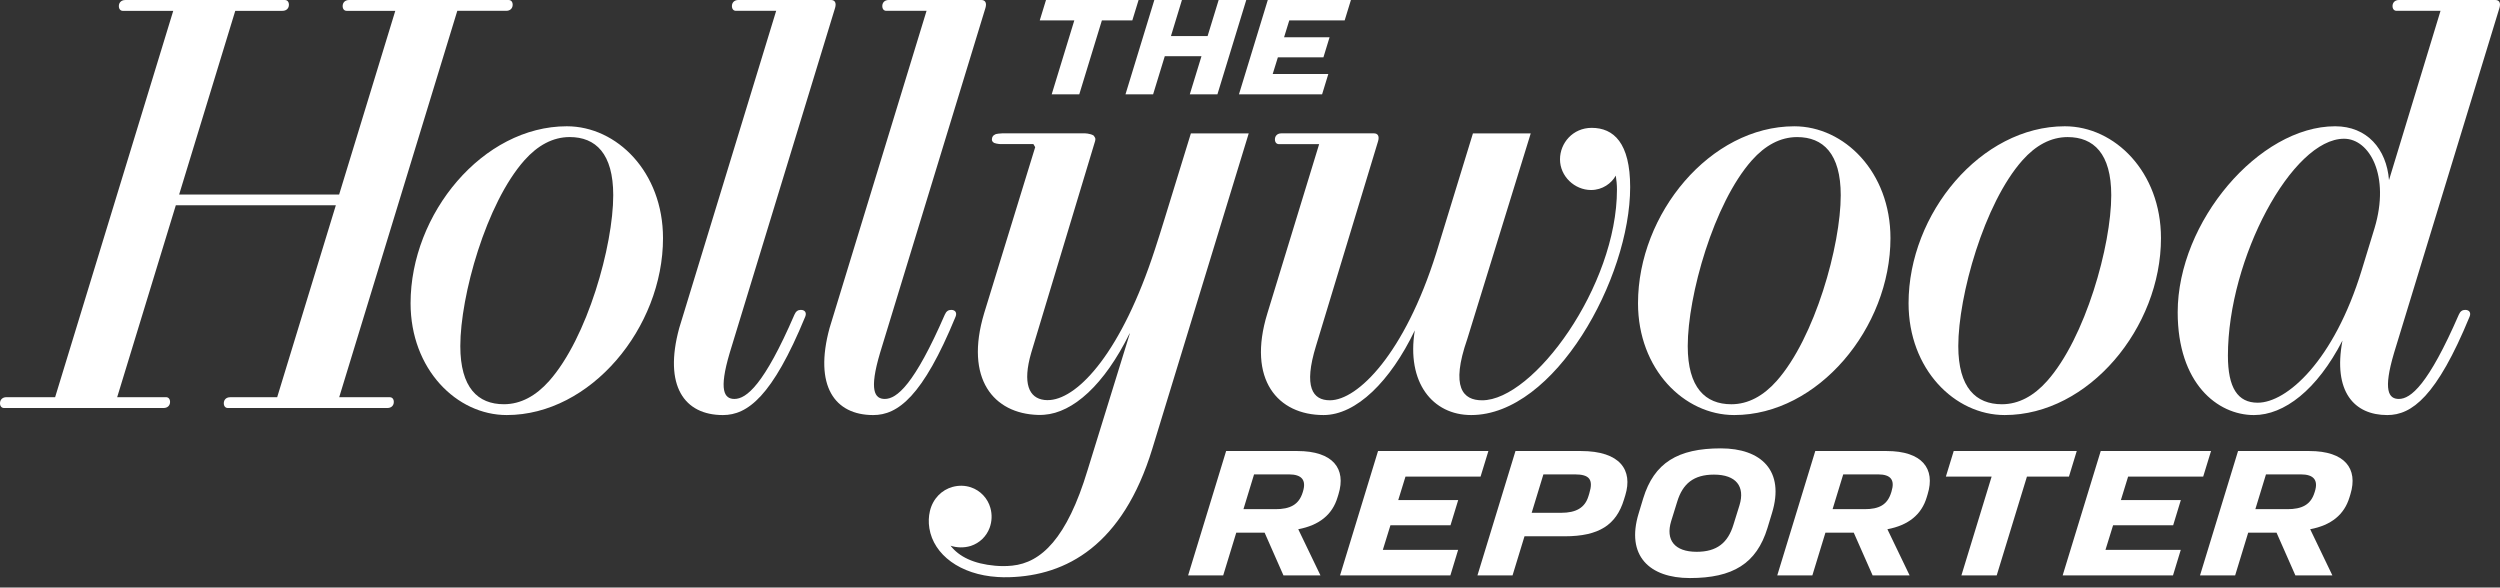
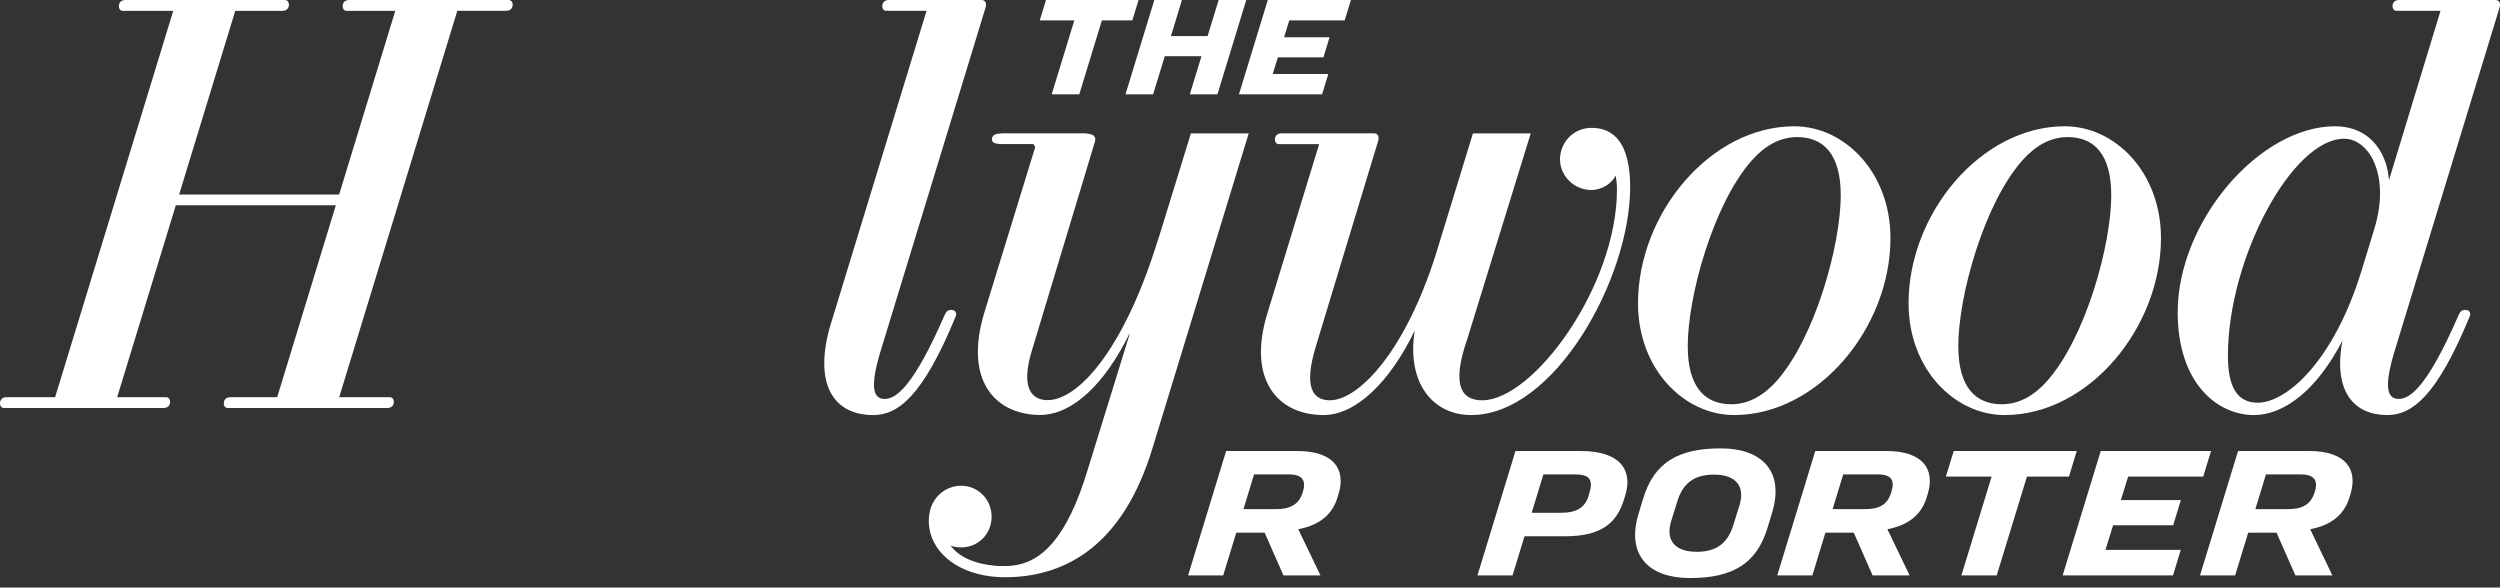
<svg xmlns="http://www.w3.org/2000/svg" width="200" height="47" viewBox="0 0 200 47" fill="none">
  <rect x="0" y="0" width="200" height="47" fill="#333333" stroke="none" />
  <path d="M199.959 0.624C200.075 0.225 199.937 0 199.627 0H191.913C191.601 0 191.402 0.205 191.402 0.483C191.402 0.73 191.54 0.866 191.723 0.866H195.242L191.12 14.408C190.923 11.918 189.367 10.102 186.81 10.102C180.739 10.102 174.215 17.734 174.215 24.982C174.215 30.669 177.398 33.205 180.313 33.205C182.726 33.205 185.359 31.205 187.397 27.244C186.628 31.336 188.332 33.205 190.982 33.205C192.941 33.205 194.93 31.741 197.567 25.335C197.701 25.011 197.541 24.791 197.216 24.791C196.982 24.791 196.821 24.905 196.705 25.172C194.255 30.8 192.857 31.915 191.907 31.915C191.093 31.915 190.631 31.24 191.525 28.23L199.959 0.624ZM189.964 18.25L188.946 21.581C186.711 28.905 182.928 32.217 180.617 32.217C179.014 32.217 178.233 31.021 178.233 28.454C178.233 20.674 183.373 11.099 187.524 11.099C189.557 11.1 191.226 14.053 189.964 18.25Z" fill="white" />
  <path d="M172.878 19.049C172.878 13.768 169.193 10.102 165.186 10.102C158.469 10.102 152.685 17.088 152.685 24.258C152.685 29.537 156.369 33.204 160.377 33.204C167.094 33.204 172.878 26.22 172.878 19.049ZM156.663 27.687C156.663 23.673 158.726 16.273 161.796 12.823C162.851 11.634 164.063 10.967 165.412 10.967C167.489 10.967 168.9 12.284 168.9 15.619C168.9 19.632 166.835 27.034 163.767 30.483C162.71 31.671 161.499 32.34 160.15 32.34C158.074 32.338 156.663 31.022 156.663 27.687Z" fill="white" />
  <path d="M138.736 33.204C145.452 33.204 151.237 26.22 151.237 19.051C151.237 13.77 147.552 10.103 143.542 10.103C136.827 10.103 131.041 17.089 131.041 24.259C131.041 29.537 134.726 33.204 138.736 33.204ZM140.152 12.823C141.209 11.634 142.422 10.967 143.771 10.967C145.845 10.967 147.259 12.284 147.259 15.619C147.259 19.632 145.193 27.034 142.126 30.483C141.069 31.671 139.855 32.34 138.507 32.34C136.432 32.34 135.019 31.022 135.019 27.687C135.019 23.673 137.085 16.273 140.152 12.823Z" fill="white" />
  <path d="M127.333 10.228C125.831 10.228 124.8 11.44 124.8 12.747C124.8 14.11 125.972 15.201 127.286 15.201C128.196 15.201 128.923 14.665 129.263 14.048C129.317 14.408 129.357 14.775 129.357 15.163C129.357 22.892 122.679 32.024 118.569 32.024C117.048 32.024 116.027 31.014 117.382 27.122L122.459 10.67H117.835L114.899 20.244C112.371 28.294 108.623 32.023 106.391 32.023C105.012 32.023 104.264 30.972 105.283 27.662L110.248 11.29C110.365 10.889 110.224 10.668 109.917 10.668H102.502C102.192 10.668 101.993 10.87 101.993 11.148C101.993 11.395 102.13 11.531 102.313 11.531H105.532L101.388 25.074C99.756 30.383 102.228 33.204 105.884 33.204C108.505 33.204 111.23 30.5 113.184 26.432C112.504 30.598 114.605 33.204 117.694 33.204C124.384 33.204 130.413 22.267 130.413 14.969C130.413 11.437 129.097 10.228 127.333 10.228Z" fill="white" />
  <path d="M76.095 24.791C75.863 24.791 75.7 24.905 75.584 25.172C73.135 30.8 71.736 31.915 70.785 31.915C69.972 31.915 69.511 31.24 70.405 28.23L78.839 0.624C78.955 0.225 78.817 0 78.506 0H71.091C70.779 0 70.583 0.205 70.583 0.483C70.583 0.73 70.72 0.866 70.901 0.866H74.124L66.366 26.24C65.1 30.886 66.783 33.205 69.857 33.205C71.82 33.205 73.814 31.741 76.446 25.335C76.577 25.011 76.418 24.791 76.095 24.791Z" fill="white" />
-   <path d="M64.068 24.791C63.834 24.791 63.67 24.905 63.555 25.172C61.12 30.806 59.708 31.915 58.755 31.915C57.942 31.915 57.483 31.24 58.377 28.23L66.809 0.624C66.925 0.225 66.788 0 66.478 0H59.064C58.752 0 58.553 0.205 58.553 0.483C58.553 0.73 58.691 0.866 58.871 0.866H62.094L54.339 26.24C53.071 30.886 54.756 33.205 57.832 33.205C59.795 33.205 61.783 31.739 64.418 25.335C64.551 25.011 64.39 24.791 64.068 24.791Z" fill="white" />
-   <path d="M45.345 10.102C38.63 10.102 32.846 17.088 32.846 24.258C32.846 29.537 36.531 33.204 40.54 33.204C47.256 33.204 53.041 26.22 53.041 19.051C53.04 13.768 49.355 10.102 45.345 10.102ZM43.929 30.482C42.872 31.669 41.66 32.338 40.311 32.338C38.235 32.338 36.825 31.021 36.825 27.686C36.825 23.672 38.888 16.271 41.955 12.822C43.012 11.633 44.226 10.965 45.575 10.965C47.65 10.965 49.059 12.283 49.059 15.618C49.059 19.632 46.996 27.032 43.929 30.482Z" fill="white" />
  <path d="M31.187 31.778H27.136L36.584 0.866H40.504C40.816 0.866 41.014 0.661 41.014 0.383C41.014 0.136 40.875 0.001 40.694 0.001H27.921C27.609 0.001 27.412 0.206 27.412 0.484C27.412 0.731 27.55 0.867 27.73 0.867H31.623L27.131 15.562H14.331L18.821 0.867H22.602C22.914 0.867 23.113 0.662 23.113 0.384C23.113 0.137 22.975 0.002 22.793 0.002H10.018C9.706 0.002 9.508 0.207 9.508 0.485C9.508 0.732 9.645 0.868 9.827 0.868H13.859L4.41 31.775H0.51C0.198 31.775 0 31.977 0 32.26C0 32.505 0.14 32.64 0.319 32.64H13.093C13.405 32.64 13.605 32.438 13.605 32.157C13.605 31.911 13.466 31.775 13.287 31.775H9.374L14.066 16.421H26.868L22.174 31.778H18.412C18.101 31.778 17.904 31.977 17.904 32.26C17.904 32.505 18.041 32.64 18.223 32.64H30.997C31.309 32.64 31.505 32.438 31.505 32.157C31.505 31.911 31.367 31.778 31.187 31.778Z" fill="white" />
  <path d="M95.271 10.67L93.145 17.578C93.032 17.949 92.522 19.586 92.402 19.927C89.724 28.168 86.307 31.788 84.031 32C83.865 32.016 83.704 32.014 83.553 31.997C82.31 31.851 81.788 30.676 82.496 28.227L87.607 11.29C87.657 11.12 87.624 11.005 87.554 10.947C87.551 10.766 86.993 10.668 86.814 10.668H80.176C80.069 10.668 79.665 10.701 79.607 10.759C79.453 10.818 79.352 10.964 79.352 11.148C79.352 11.257 79.391 11.334 79.456 11.37C79.491 11.473 79.924 11.526 80.019 11.526H82.671L82.815 11.775L78.735 25.047C77.141 30.343 79.519 33.081 83.017 33.193C83.188 33.198 83.361 33.196 83.534 33.181C85.838 33.015 88.337 30.802 90.37 26.67C90.386 26.642 90.366 26.729 90.381 26.698L87.014 37.585C85.353 43.1 83.278 45.016 80.978 45.251C80.51 45.3 80.051 45.299 79.606 45.258C77.9 45.105 76.73 44.542 76.043 43.656C76.534 43.82 77.109 43.844 77.664 43.674C78.374 43.439 78.914 42.912 79.169 42.227C79.355 41.721 79.382 41.17 79.231 40.633C79.018 39.863 78.431 39.239 77.665 38.983C77.198 38.83 76.698 38.819 76.209 38.952C75.347 39.186 74.63 39.885 74.393 40.885C74.29 41.322 74.273 41.785 74.349 42.261C74.689 44.383 76.824 45.978 79.805 46.16C80.115 46.18 80.432 46.187 80.754 46.176C85.287 46.047 89.819 43.651 92.19 35.884L99.898 10.67H95.271Z" fill="white" />
-   <path d="M116.04 42.022L116.656 40.006H111.859L112.439 38.126H118.446L119.072 36.082H110.243L107.204 46.031H116.03L116.651 43.988H110.627L111.235 42.022H116.04Z" fill="white" />
  <path d="M103.788 36.082H98.09L95.049 46.031H97.856L98.901 42.614H101.17L102.676 46.031H105.637L103.86 42.338C105.537 42.021 106.591 41.177 107.006 39.775L107.082 39.53C107.704 37.5 106.653 36.082 103.788 36.082ZM104.241 39.306L104.215 39.393C103.906 40.396 103.181 40.733 102.039 40.733H99.476L100.325 37.95H103.108C104.157 37.95 104.51 38.421 104.241 39.306Z" fill="white" />
  <path d="M150.921 36.082H145.222L142.181 46.031H144.989L146.034 42.614H148.301L149.809 46.031H152.769L150.992 42.338C152.667 42.021 153.723 41.177 154.14 39.775L154.214 39.53C154.837 37.5 153.786 36.082 150.921 36.082ZM151.324 39.306L151.298 39.393C150.991 40.396 150.316 40.733 149.17 40.733H146.607L147.458 37.95H150.24C151.289 37.95 151.595 38.421 151.324 39.306Z" fill="white" />
  <path d="M184.741 36.082H179.044L176.002 46.031H178.812L179.855 42.614H182.123L183.63 46.031H186.59L184.815 42.338C186.492 42.021 187.544 41.177 187.962 39.775L188.037 39.53C188.654 37.5 187.607 36.082 184.741 36.082ZM185.193 39.306L185.165 39.393C184.861 40.396 184.134 40.733 182.994 40.733H180.428L181.278 37.95H184.06C185.112 37.95 185.465 38.421 185.193 39.306Z" fill="white" />
  <path d="M173.853 42.022L174.467 40.006H169.671L170.25 38.126H176.256L176.883 36.082H168.058L165.013 46.031H173.84L174.462 43.988H168.438L169.047 42.022H173.853Z" fill="white" />
  <path d="M126.47 36.082H121.238L118.196 46.031H121.004L121.96 42.903H125.182C127.931 42.903 129.302 41.982 129.914 39.977L130.024 39.62C130.634 37.627 129.639 36.082 126.47 36.082ZM127.144 39.471L127.077 39.691C126.792 40.632 126.078 41.024 124.889 41.024H122.534L123.472 37.95H125.979C127.169 37.95 127.481 38.371 127.144 39.471Z" fill="white" />
  <path d="M166.14 36.082H156.297L155.671 38.126H159.331L156.913 46.031H159.737L162.156 38.126H165.517L166.14 36.082Z" fill="white" />
  <path d="M137.665 35.869C134.222 35.869 132.329 37.026 131.456 39.871L131.095 41.065C130.054 44.459 131.958 46.244 135.188 46.244C138.631 46.244 140.525 45.086 141.397 42.241L141.759 41.048C142.799 37.653 140.896 35.869 137.665 35.869ZM139.161 40.415L138.672 41.985C138.233 43.422 137.354 44.144 135.737 44.144C133.955 44.144 133.239 43.194 133.691 41.699L134.179 40.127C134.619 38.69 135.498 37.969 137.116 37.969C138.897 37.969 139.615 38.919 139.161 40.415Z" fill="white" />
  <path d="M92.249 7.546L93.183 4.494H96.119L95.184 7.546H97.394L99.701 0.001H97.492L96.608 2.885H93.676L94.555 0.001H92.346L90.039 7.546H92.249Z" fill="white" />
  <path d="M84.136 7.546H86.342L88.151 1.632H90.586L91.087 0.001H83.68L83.18 1.632H85.945L84.136 7.546Z" fill="white" />
  <path d="M105.768 7.546L106.266 5.918H101.817L102.229 4.589H105.873L106.366 2.979H102.727L103.142 1.632H107.573L108.074 0.001H101.423L99.117 7.546H105.768Z" fill="white" />
</svg>